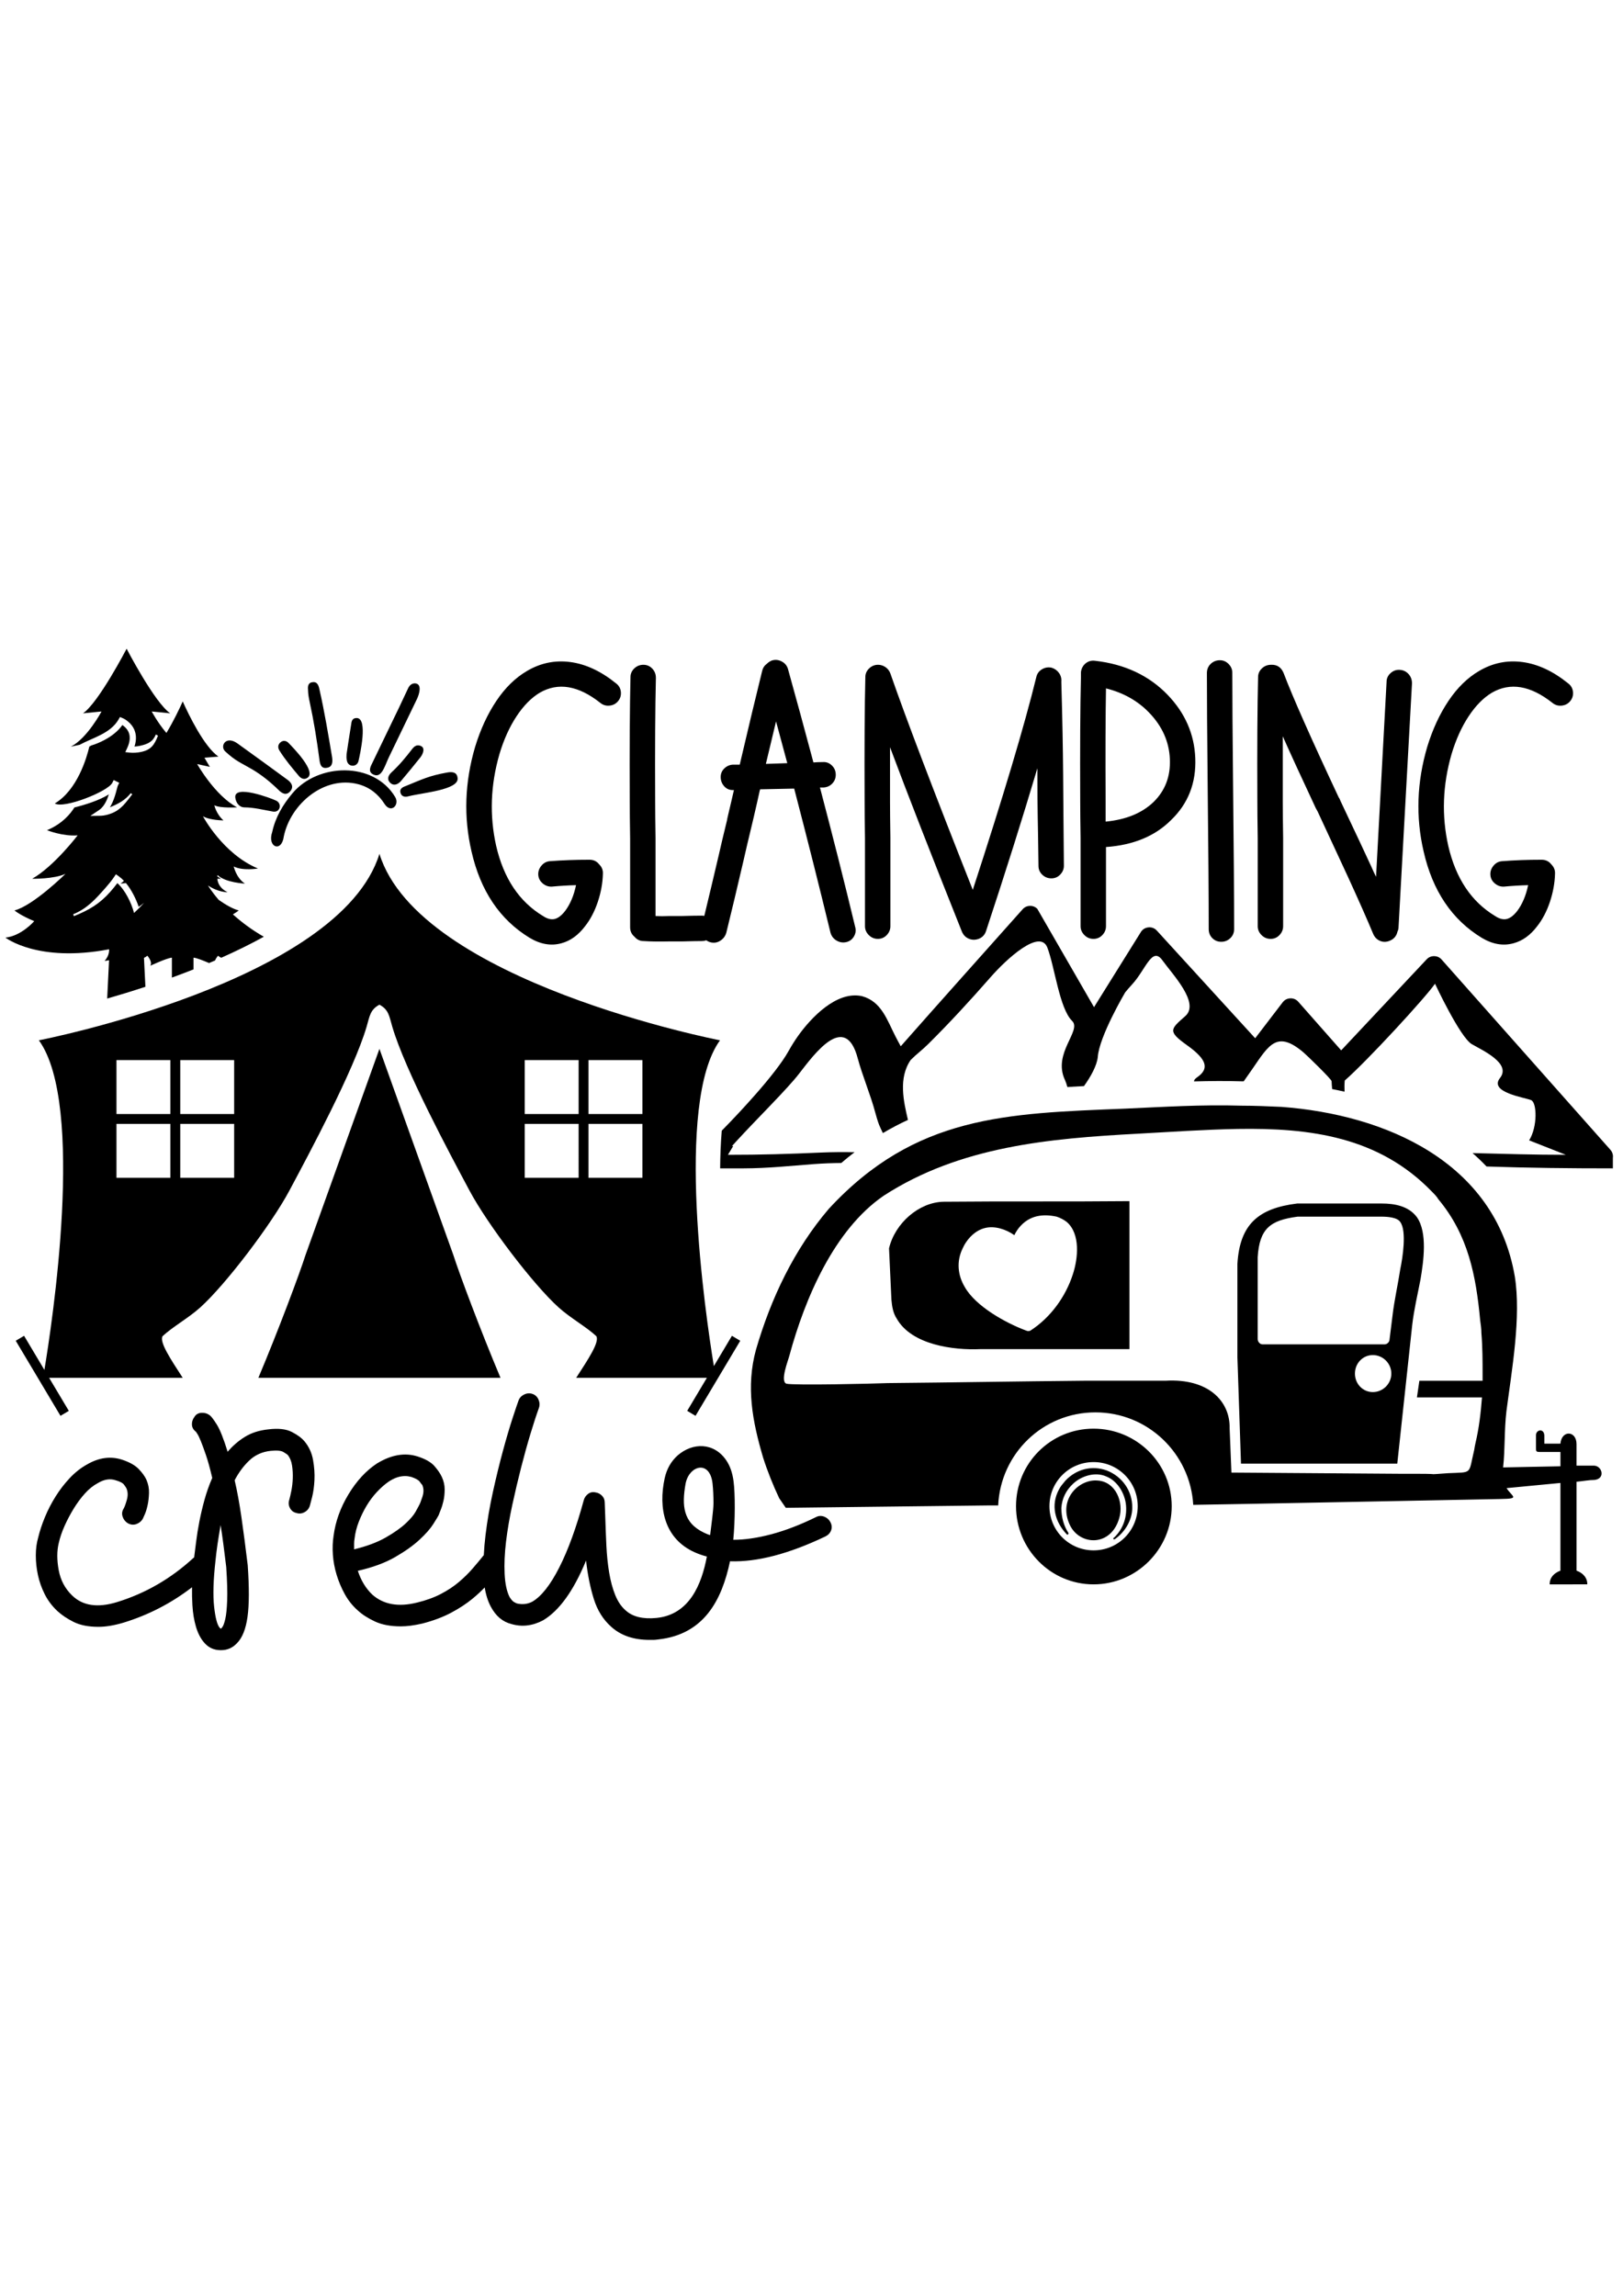
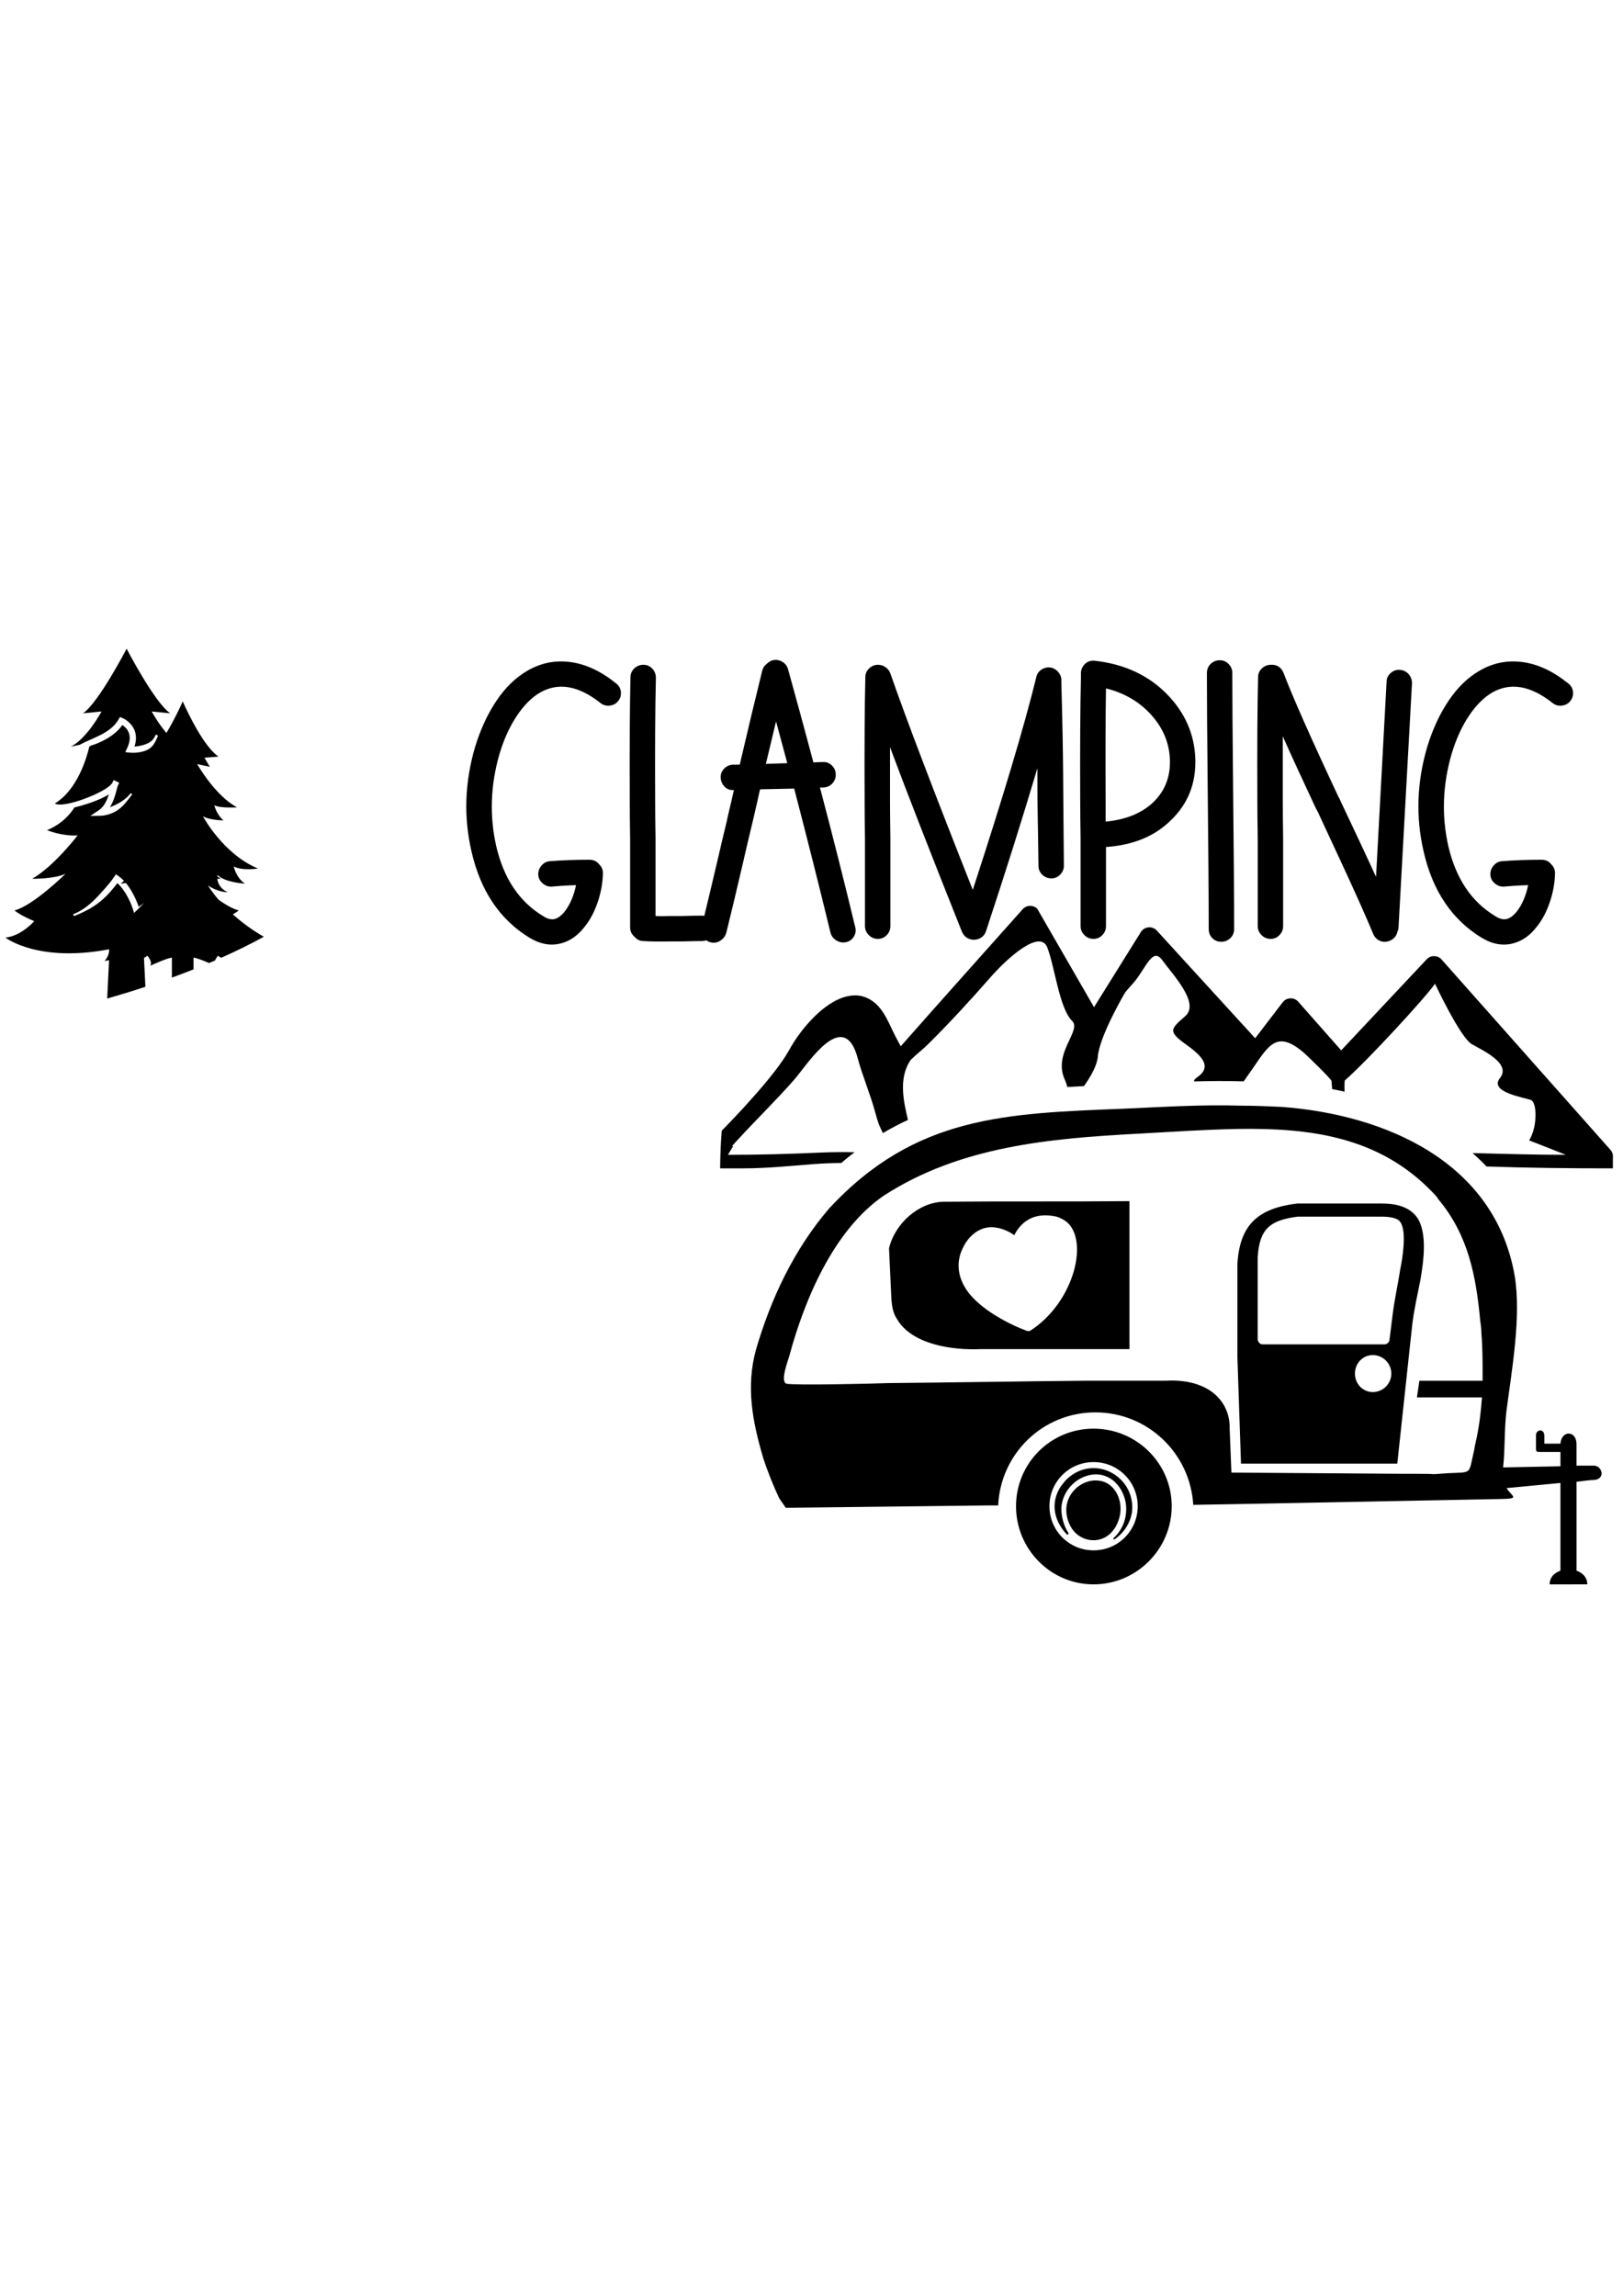
<svg xmlns="http://www.w3.org/2000/svg" version="1.1" id="katman_1" x="0px" y="0px" width="595.28px" height="841.89px" viewBox="0 0 595.28 841.89" style="enable-background:new 0 0 595.28 841.89;" xml:space="preserve">
  <g>
-     <path style="fill-rule:evenodd;clip-rule:evenodd;" d="M99.845,305.095c-1.933,5.579,3.441,7.732,4.251,1.622 c2.479-11.956,14.908-22.435,27.36-19.123c4.07,1.083,7.291,3.614,9.538,7.152c2.387,3.756,5.681,0.427,3.947-2.469 c-7.853-13.106-28.323-12.523-37.682-1.361C103.729,295.126,101.022,299.684,99.845,305.095L99.845,305.095z M154.223,277.689 c0.932-1.226,1.97-3.638-0.204-4.258c-1.257-0.395-2.158,0.34-2.875,1.274c-2.304,3-4.726,5.932-7.517,8.496 c-1.119,1.027-1.842,2.436-0.607,3.762c1.347,1.388,2.904,0.728,4.033-0.533C149.485,283.559,151.863,280.644,154.223,277.689 L154.223,277.689z M112.581,285.343c3.911-2.091-5.11-11.201-6.746-12.89c-0.848-0.922-2.111-1.042-3.03-0.171 c-0.909,0.816-0.948,1.929-0.324,2.928c2.112,3.375,4.671,6.415,7.255,9.479C110.495,285.517,111.559,285.947,112.581,285.343 L112.581,285.343z M131.476,279.133c0.558-2.418,3.597-15.788-0.653-15.828c-1.621-0.015-1.898,1.154-2.034,2.417 c-0.593,3.585-1.12,7.169-1.674,10.82c-0.064,0.748-0.065,1.519,0.09,2.221c0.164,1.16,0.914,2.003,2.137,2.032 C130.365,280.819,131.215,280.138,131.476,279.133L131.476,279.133z M101.345,293.631c-1.891-0.938-15.642-6.088-15.044-1.136 c0.215,1.778,1.395,3.563,3.35,3.577c3.489,0.025,6.908,0.91,10.308,1.508c1.008,0.222,2.033-0.076,2.487-1.105 C102.904,295.361,102.411,294.159,101.345,293.631L101.345,293.631z M167.841,285.402c-0.17-2.373-2.077-2.431-3.901-2.101 c-6.527,1.179-8.87,2.39-15.179,4.964c-1.247,0.445-2.38,1.097-1.802,2.687c0.543,1.392,1.889,1.347,3.067,1.004 C155.073,290.701,168.25,289.64,167.841,285.402L167.841,285.402z M121.811,277.698c-1.422-8.414-2.805-16.835-4.706-25.159 c-0.306-1.337-0.845-2.655-2.508-2.369c-1.743,0.22-1.733,1.713-1.614,3.02c0.041,1.405,0.281,2.766,0.58,4.136 c1.517,6.979,2.647,14.041,3.578,21.12c0.218,1.667,0.537,3.521,2.78,3.106C122.007,281.237,122.033,279.376,121.811,277.698 L121.811,277.698z M87.093,272.623c-4.247-3.049-6.59,1.004-4.459,2.955c3.898,3.57,5.419,3.96,9.699,6.454 c3.583,2.087,6.815,4.718,9.763,7.588c1.314,1.352,2.915,2.284,4.422,0.481c1.405-1.75,0.217-3.293-1.293-4.316 C99.199,281.368,93.163,276.98,87.093,272.623L87.093,272.623z M152.911,256.378c0.716-1.49,2.174-5.603-0.706-5.788 c-1.265-0.006-2.015,0.771-2.531,1.836c-1.543,3.189-2.971,6.434-4.56,9.62c-2.85,5.985-5.791,11.927-8.627,17.888 c-0.778,1.509-1.529,3.276,0.631,4.166c1.854,0.765,2.887-0.753,3.623-2.171c0.714-1.378,1.215-2.842,1.887-4.237 C146.049,270.584,149.497,263.489,152.911,256.378L152.911,256.378z" />
    <path style="fill-rule:evenodd;clip-rule:evenodd;" d="M220.196,257.761c-8.076-6.39-15.488-7.632-22.234-3.728 c-3.106,1.864-5.946,4.749-8.52,8.654c-2.574,3.905-4.66,8.521-6.257,13.846c-3.284,11.36-3.684,22.589-1.199,33.683 c2.751,11.894,8.477,20.459,17.175,25.695c1.598,1.065,3.062,1.42,4.394,1.065c1.243-0.355,2.485-1.332,3.728-2.929 c1.863-2.485,3.194-5.636,3.994-9.452c-3.107,0.088-6.036,0.266-8.788,0.532c-1.242,0.088-2.374-0.289-3.395-1.132 c-1.02-0.844-1.575-1.886-1.664-3.128c-0.088-1.243,0.289-2.375,1.132-3.396c0.843-1.021,1.886-1.575,3.128-1.665 c4.526-0.354,9.364-0.532,14.512-0.532c1.509,0,2.707,0.577,3.595,1.731c0.977,0.977,1.419,2.13,1.331,3.462 c-0.088,3.373-0.71,6.789-1.863,10.251c-1.154,3.461-2.708,6.434-4.661,8.919c-2.484,3.285-5.37,5.37-8.653,6.258 c-3.816,1.065-7.722,0.399-11.716-1.998c-10.917-6.656-18.018-17.218-21.301-31.685c-2.929-12.604-2.485-25.384,1.331-38.343 c1.953-6.39,4.549-12.005,7.789-16.842c3.239-4.837,6.99-8.498,11.25-10.983c4.971-2.929,10.274-4.016,15.91-3.262 c5.636,0.754,11.205,3.351,16.708,7.788c1.066,0.799,1.665,1.842,1.798,3.129c0.133,1.286-0.199,2.418-0.999,3.395 c-0.799,0.977-1.841,1.531-3.128,1.665C222.304,258.893,221.172,258.56,220.196,257.761L220.196,257.761z M569.407,257.761 c-8.076-6.39-15.488-7.632-22.233-3.728c-3.106,1.864-5.946,4.749-8.521,8.654c-2.574,3.905-4.659,8.521-6.257,13.846 c-3.284,11.36-3.684,22.589-1.199,33.683c2.752,11.894,8.478,20.459,17.175,25.695c1.598,1.065,3.062,1.42,4.394,1.065 c1.243-0.355,2.485-1.332,3.729-2.929c1.863-2.485,3.194-5.636,3.993-9.452c-3.106,0.088-6.036,0.266-8.787,0.532 c-1.242,0.088-2.374-0.289-3.395-1.132c-1.021-0.844-1.575-1.886-1.664-3.128c-0.089-1.243,0.288-2.375,1.132-3.396 c0.843-1.021,1.886-1.575,3.128-1.665c4.526-0.354,9.364-0.532,14.512-0.532c1.509,0,2.707,0.577,3.595,1.731 c0.977,0.977,1.42,2.13,1.331,3.462c-0.088,3.373-0.71,6.789-1.863,10.251c-1.154,3.461-2.708,6.434-4.66,8.919 c-2.484,3.285-5.37,5.37-8.653,6.258c-3.816,1.065-7.723,0.399-11.716-1.998c-10.917-6.656-18.018-17.218-21.302-31.685 c-2.929-12.604-2.485-25.384,1.331-38.343c1.953-6.39,4.549-12.005,7.789-16.842c3.239-4.837,6.989-8.498,11.249-10.983 c4.971-2.929,10.274-4.016,15.91-3.262c5.637,0.754,11.205,3.351,16.708,7.788c1.065,0.799,1.664,1.842,1.798,3.129 c0.133,1.286-0.199,2.418-0.999,3.395c-0.799,0.977-1.841,1.531-3.129,1.665C571.516,258.893,570.384,258.56,569.407,257.761 L569.407,257.761z M517.885,250.572c-1.066,18.994-2.708,48.771-4.927,89.333c0,0.622-0.134,1.199-0.399,1.731 c-0.354,1.597-1.286,2.707-2.795,3.329c-1.243,0.532-2.441,0.555-3.595,0.066c-1.154-0.488-1.998-1.354-2.53-2.596 c-2.219-5.325-5.281-12.249-9.186-20.769c-1.953-4.26-5.681-12.293-11.184-24.097c-0.267-0.444-0.488-0.843-0.666-1.198 c-5.236-11.184-9.275-19.97-12.115-26.361c0,6.568,0,14.556,0,23.964c0,3.107,0.045,7.5,0.133,13.18c0,15.266,0,26.094,0,32.484 c0,1.243-0.443,2.33-1.33,3.263c-0.889,0.932-1.976,1.398-3.263,1.398c-1.286,0-2.396-0.466-3.328-1.398 c-0.933-0.933-1.397-2.02-1.397-3.263c0-6.39,0-17.174,0-32.352c-0.09-5.769-0.134-10.206-0.134-13.313 c-0.089-19.792,0-35.015,0.267-45.665c0-1.243,0.466-2.308,1.397-3.196c0.933-0.888,2.063-1.331,3.396-1.331 c2.13-0.089,3.639,0.887,4.526,2.928c3.372,8.876,10.117,24.097,20.236,45.666c0.266,0.354,0.487,0.798,0.665,1.331 c5.592,11.804,9.364,19.837,11.316,24.097c0.533,1.243,1.11,2.485,1.73,3.728c1.688-31.686,2.975-55.517,3.861-71.493 c0-1.242,0.488-2.307,1.465-3.195s2.107-1.287,3.395-1.198s2.353,0.6,3.195,1.531C517.463,248.109,517.885,249.241,517.885,250.572 L517.885,250.572z M451.982,246.711c0,9.054,0.09,22.234,0.268,39.541c0.266,24.763,0.399,42.913,0.399,54.452 c0,1.331-0.467,2.44-1.398,3.328c-0.932,0.888-2.041,1.332-3.328,1.332c-1.288,0-2.375-0.444-3.262-1.332 c-0.889-0.887-1.332-1.997-1.332-3.328c0-11.45-0.134-29.556-0.399-54.319c-0.178-17.396-0.267-30.577-0.267-39.541 c0-1.332,0.444-2.441,1.331-3.328c0.889-0.888,1.976-1.354,3.263-1.397c1.286-0.045,2.396,0.399,3.328,1.331 S451.982,245.468,451.982,246.711L451.982,246.711z M405.52,301.296c7.455-0.71,13.313-3.107,17.573-7.19 c4.26-4.171,6.258-9.408,5.991-15.709c-0.266-6.39-2.796-12.071-7.589-17.041c-4.172-4.349-9.453-7.323-15.843-8.92 c-0.178,9.941-0.223,23.787-0.133,41.538C405.52,296.193,405.52,298.633,405.52,301.296L405.52,301.296z M401.658,242.317 c10.917,1.243,19.792,5.415,26.627,12.515c6.391,6.657,9.764,14.379,10.118,23.166c0.354,9.142-2.618,16.731-8.92,22.766 c-5.858,5.858-13.802,9.141-23.831,9.852c0,13.136,0,22.811,0,29.023c0,1.243-0.444,2.33-1.331,3.263 c-0.888,0.932-1.975,1.398-3.263,1.398c-1.286,0-2.396-0.466-3.328-1.398c-0.932-0.933-1.397-2.02-1.397-3.263 c0-6.39,0-17.174,0-32.352c-0.089-5.769-0.133-10.206-0.133-13.313c-0.089-19.792,0-35.015,0.267-45.665c0-0.178,0-0.399,0-0.666 c0-0.444,0-0.843,0-1.199c0.177-1.332,0.754-2.396,1.73-3.194C399.173,242.451,400.327,242.141,401.658,242.317L401.658,242.317z M389.276,250.172c0.841,29.746,0.606,37.51,0.933,67.272c0.014,1.242-0.445,2.33-1.332,3.262 c-0.888,0.931-1.975,1.398-3.262,1.398s-2.396-0.445-3.328-1.332c-0.931-0.887-1.386-1.954-1.398-3.196 c-0.204-19.266-0.399-16.577-0.399-35.852c-5.503,18.461-11.76,38.298-18.771,59.511c-0.443,1.509-1.375,2.529-2.796,3.063 c-1.242,0.443-2.44,0.421-3.595-0.067c-1.154-0.487-1.996-1.353-2.529-2.596c-11.272-28.224-20.059-50.768-26.36-67.632 c0,5.681,0,12.338,0,19.97c0,3.107,0.045,7.5,0.133,13.18c0,15.266,0,26.094,0,32.484c0,1.243-0.443,2.33-1.331,3.263 c-0.888,0.932-1.976,1.398-3.263,1.398c-1.286,0-2.396-0.466-3.328-1.398c-0.932-0.933-1.397-2.02-1.397-3.263 c0-6.39,0-17.174,0-32.352c-0.089-5.769-0.133-10.206-0.133-13.313c-0.089-19.792,0-35.015,0.267-45.665 c0-1.243,0.465-2.308,1.396-3.196c0.934-0.888,2.021-1.331,3.263-1.331c0.977,0,1.886,0.289,2.729,0.864 c0.843,0.577,1.441,1.354,1.797,2.33c5.77,16.598,15.844,43.047,30.221,79.348c11.184-34.26,18.95-60.265,23.299-78.016 c0.267-1.243,0.954-2.197,2.063-2.862c1.109-0.667,2.286-0.866,3.529-0.6c1.153,0.354,2.063,0.999,2.729,1.931 c0.666,0.932,0.954,1.975,0.865,3.128C389.276,249.996,389.274,250.086,389.276,250.172L389.276,250.172z M291.29,289.181 c-4.438,0.088-8.609,0.178-12.514,0.266c0,0.178-0.045,0.354-0.133,0.532c-0.178,0.799-0.488,2.197-0.932,4.194 c-0.444,1.997-0.888,3.927-1.332,5.791l-0.666,2.795c-1.243,5.148-2.263,9.497-3.062,13.047 c-2.308,9.941-4.394,18.684-6.257,26.228c-0.355,1.242-1.087,2.219-2.196,2.929c-1.109,0.71-2.286,0.909-3.529,0.599 c-0.612-0.153-1.155-0.403-1.626-0.75c-0.52,0.189-1.087,0.284-1.702,0.284c-1.508,0-3.816,0.044-6.923,0.133 c-2.13,0-3.728,0-4.793,0c-3.728,0.088-6.923,0.044-9.585-0.133c-1.332,0-2.441-0.532-3.329-1.598 c-1.065-0.887-1.597-2.041-1.597-3.46c0-6.391,0-17.219,0-32.485c-0.089-5.769-0.133-10.206-0.133-13.313 c-0.089-19.881,0-35.191,0.266-45.931c0-1.243,0.465-2.308,1.397-3.196c0.933-0.888,2.042-1.331,3.328-1.331 c1.287,0,2.375,0.465,3.263,1.397c0.887,0.933,1.331,2.064,1.331,3.396c-0.266,10.65-0.355,25.828-0.266,45.531 c0,3.196,0.044,7.634,0.133,13.313c0,13.668,0,23.166,0,28.491c1.509,0.089,3.195,0.089,5.059,0c1.064,0,2.618,0,4.66,0 c3.195-0.088,5.592-0.133,7.189-0.133c0.342,0,0.669,0.03,0.982,0.092c1.606-6.637,3.365-14.034,5.276-22.192 c0.799-3.55,1.82-7.855,3.063-12.914c0-0.178,0.155-0.91,0.465-2.197c0.311-1.287,0.667-2.796,1.066-4.526 c0.399-1.731,0.731-3.173,0.998-4.327h-0.133c-1.331,0.088-2.44-0.333-3.328-1.265c-0.888-0.932-1.354-2.041-1.398-3.328 c-0.044-1.287,0.377-2.374,1.265-3.262c0.887-0.887,1.952-1.375,3.194-1.464c0.888,0,1.731,0,2.53,0 c3.196-13.669,5.947-25.163,8.254-34.482c0.267-1.065,0.843-1.908,1.73-2.529c0.533-0.533,1.154-0.933,1.864-1.199 c1.243-0.355,2.44-0.222,3.595,0.399c1.153,0.622,1.908,1.553,2.263,2.796c2.751,9.852,5.858,21.257,9.32,34.216 c1.064-0.089,2.219-0.134,3.461-0.134c1.243-0.088,2.33,0.311,3.262,1.199c0.932,0.887,1.42,1.974,1.464,3.261 c0.045,1.288-0.354,2.397-1.198,3.329c-0.843,0.932-1.93,1.442-3.261,1.531c-0.444,0-0.889,0-1.332,0 c4.792,18.195,9.098,35.236,12.914,51.123c0.355,1.242,0.2,2.419-0.466,3.528s-1.62,1.797-2.862,2.063 c-1.242,0.267-2.419,0.066-3.528-0.6c-1.11-0.666-1.842-1.62-2.197-2.862C300.608,325.526,296.171,307.909,291.29,289.181 L291.29,289.181z M288.76,279.862c-1.419-5.326-2.795-10.429-4.127-15.311c-1.065,4.526-2.308,9.719-3.728,15.577 C283.479,280.039,286.098,279.951,288.76,279.862L288.76,279.862z" />
-     <path d="M36.076,596.573c-3.652,0-6.676-0.6-9.073-1.797c-2.396-1.198-4.393-2.539-5.991-4.023 c-1.939-1.825-3.48-3.879-4.621-6.162c-1.142-2.282-1.969-4.621-2.482-7.019c-0.514-2.396-0.77-4.793-0.77-7.189 c0-2.396,0.285-4.564,0.855-6.504c0.571-2.396,1.398-4.907,2.483-7.532c1.083-2.625,2.396-5.164,3.937-7.618 c1.54-2.453,3.281-4.706,5.221-6.761c1.94-2.054,4.051-3.709,6.333-4.964c4.336-2.511,8.616-3.082,12.839-1.712 c2.738,0.912,4.764,2.054,6.076,3.424c1.313,1.369,2.254,2.682,2.825,3.937c0.685,1.598,0.998,3.224,0.942,4.879 c-0.057,1.654-0.229,3.138-0.514,4.45c-0.286,1.313-0.628,2.425-1.027,3.338s-0.657,1.484-0.77,1.712 c-0.571,0.913-1.37,1.541-2.397,1.884c-1.027,0.342-2.054,0.228-3.081-0.343c-0.913-0.57-1.541-1.369-1.883-2.396 c-0.342-1.027-0.228-1.997,0.342-2.911c0.343-0.569,0.743-1.654,1.199-3.251c0.457-1.599,0.399-3.025-0.171-4.28 c-0.114-0.228-0.399-0.655-0.856-1.283c-0.456-0.628-1.483-1.17-3.081-1.626c-2.055-0.686-4.223-0.343-6.505,1.026 c-1.711,0.913-3.309,2.196-4.792,3.852c-1.484,1.654-2.854,3.51-4.109,5.563c-1.255,2.055-2.368,4.166-3.337,6.334 c-0.97,2.168-1.684,4.28-2.141,6.334c-0.684,2.854-0.684,6.134,0,9.843c0.685,3.709,2.339,6.818,4.964,9.329 c3.881,3.766,9.358,4.564,16.434,2.396c10.385-3.195,19.686-8.56,27.902-16.091c0.123-0.105,0.25-0.204,0.38-0.293 c0.219-1.648,0.463-3.577,0.732-5.783c0.285-2.34,0.684-4.822,1.198-7.447c0.514-2.624,1.141-5.277,1.883-7.959 c0.741-2.682,1.683-5.335,2.824-7.96c-0.798-3.424-1.569-6.22-2.31-8.388c-0.742-2.168-1.369-3.88-1.883-5.135 c-0.514-1.256-0.942-2.141-1.284-2.653c-0.343-0.514-0.514-0.771-0.514-0.771c-0.913-0.685-1.398-1.54-1.456-2.567 s0.257-1.998,0.942-2.911c0.571-0.913,1.427-1.396,2.567-1.454c1.142-0.058,2.168,0.257,3.081,0.941 c0.571,0.457,1.427,1.598,2.569,3.424c1.141,1.826,2.453,5.136,3.937,9.928c1.826-2.168,3.937-3.994,6.334-5.478 c2.396-1.483,5.249-2.396,8.559-2.739c3.652-0.456,6.533-0.143,8.644,0.941c2.112,1.085,3.68,2.254,4.708,3.51 c1.597,1.939,2.625,4.194,3.081,6.762c0.457,2.566,0.628,5.021,0.514,7.36s-0.399,4.422-0.856,6.248 c-0.456,1.826-0.742,2.909-0.855,3.253c-0.342,1.025-0.999,1.797-1.969,2.311c-0.97,0.513-1.968,0.599-2.995,0.256 c-1.027-0.229-1.797-0.827-2.311-1.797s-0.6-1.969-0.256-2.995c0.228-0.8,0.484-1.912,0.77-3.339 c0.285-1.427,0.457-2.938,0.514-4.536c0.057-1.597-0.029-3.167-0.257-4.707c-0.228-1.541-0.741-2.824-1.54-3.852 c-0.229-0.228-0.771-0.599-1.627-1.112c-0.855-0.514-2.424-0.656-4.707-0.428c-3.081,0.342-5.678,1.512-7.789,3.509 c-2.111,1.996-3.908,4.422-5.392,7.275c0.913,3.88,1.74,8.388,2.482,13.522c0.742,5.136,1.512,11.013,2.311,17.631 c0.57,8.217,0.542,14.551-0.085,19.001c-0.628,4.45-1.912,7.646-3.852,9.586c-1.597,1.712-3.538,2.567-5.82,2.567h-0.171 c-2.511,0-4.565-0.97-6.163-2.91c-1.255-1.483-2.225-3.395-2.909-5.734c-0.686-2.34-1.113-4.936-1.284-7.788 c-0.131-2.182-0.178-4.397-0.143-6.646c-7.575,5.841-15.944,10.166-25.107,12.979C41.896,596.059,38.815,596.573,36.076,596.573 L36.076,596.573z M238.235,601.366c-5.82,0-10.499-1.598-14.036-4.793c-2.967-2.625-5.106-6.049-6.419-10.271 c-1.312-4.223-2.253-8.901-2.825-14.036c-4.565,11.068-9.814,18.372-15.748,21.91c-3.88,2.055-7.76,2.511-11.64,1.369 c-3.195-0.799-5.706-2.909-7.532-6.334c-1.072-1.989-1.822-4.352-2.252-7.086c-1.332,1.393-2.807,2.756-4.424,4.091 c-2.283,1.884-4.936,3.623-7.96,5.221c-3.023,1.599-6.533,2.91-10.527,3.938c-2.967,0.685-5.591,1.026-7.874,1.026 c-3.766,0-6.933-0.598-9.5-1.797c-2.568-1.198-4.651-2.539-6.248-4.022c-1.94-1.712-3.538-3.708-4.793-5.991 c-1.255-2.282-2.253-4.65-2.996-7.104c-0.741-2.453-1.198-4.906-1.369-7.36c-0.171-2.453-0.085-4.765,0.257-6.933 c0.684-5.249,2.51-10.327,5.478-15.234c2.967-4.907,6.447-8.673,10.441-11.298c5.25-3.195,10.215-4.051,14.893-2.567 c2.853,0.913,4.907,2.082,6.163,3.509c1.255,1.427,2.168,2.768,2.738,4.022c0.685,1.483,1.027,2.996,1.027,4.536 c0,1.541-0.143,2.939-0.428,4.194c-0.285,1.255-0.627,2.368-1.027,3.338c-0.399,0.97-0.655,1.626-0.77,1.969 c-0.228,0.456-0.884,1.541-1.968,3.253c-1.084,1.711-2.768,3.623-5.05,5.733c-2.283,2.111-5.25,4.223-8.901,6.334 c-3.652,2.11-8.217,3.795-13.694,5.05c1.142,3.537,2.911,6.447,5.306,8.729c4.108,3.652,9.586,4.622,16.434,2.91 c3.309-0.798,6.219-1.854,8.729-3.166c2.511-1.313,4.708-2.769,6.591-4.365c1.882-1.598,3.566-3.253,5.049-4.964 c1.413-1.632,2.774-3.262,4.084-4.893c0.118-2.349,0.325-4.771,0.624-7.262c0.628-5.25,1.541-10.584,2.739-16.005 c1.198-5.421,2.425-10.441,3.68-15.063c1.255-4.622,2.425-8.587,3.509-11.897c1.084-3.309,1.797-5.42,2.139-6.333 c0.342-1.026,1.027-1.798,2.055-2.311c1.026-0.514,2.054-0.6,3.081-0.257c1.026,0.342,1.769,1.027,2.225,2.055 c0.457,1.026,0.514,2.054,0.171,3.08c-0.913,2.511-1.939,5.649-3.081,9.415c-1.141,3.766-2.283,7.874-3.423,12.324 c-1.142,4.451-2.225,9.044-3.252,13.78c-1.027,4.735-1.797,9.243-2.311,13.523c-0.514,4.279-0.685,8.216-0.514,11.811 c0.171,3.595,0.771,6.419,1.797,8.473c0.571,0.913,1.084,1.513,1.541,1.798c0.457,0.286,0.855,0.485,1.198,0.6 c2.055,0.456,3.938,0.229,5.649-0.685c3.309-1.94,6.59-6.106,9.842-12.497c3.253-6.39,6.248-14.606,8.987-24.648 c0.228-0.913,0.741-1.684,1.54-2.312c0.799-0.627,1.712-0.827,2.739-0.599c0.913,0.113,1.712,0.514,2.396,1.198 c0.685,0.686,1.027,1.541,1.027,2.567l0.171,4.622c0.114,3.767,0.257,7.445,0.428,11.04c0.172,3.595,0.514,6.934,1.027,10.015 s1.255,5.819,2.225,8.217c0.971,2.396,2.254,4.278,3.852,5.648c2.51,2.282,6.282,3.245,11.297,2.738 c12.059-1.218,16.54-12.289,18.46-22.527c-1.369-0.342-2.864-0.833-4.45-1.541c-11.109-4.957-13.432-16.218-11.014-27.199 c0.741-3.364,2.311-6.133,4.707-8.302c5.629-4.926,13.454-4.768,17.888,1.798c1.427,2.111,2.257,4.657,2.654,7.617 c0.629,4.686,0.586,14.537-0.098,21.498c4.222,0,8.901-0.686,14.036-2.054c5.135-1.369,10.617-3.476,16.434-6.334 c0.916-0.449,1.883-0.484,2.909-0.086c1.027,0.399,1.749,1.068,2.226,1.968c0.55,1.038,0.656,2.056,0.257,3.083 c-0.397,1.026-1.125,1.742-2.14,2.225c-13.364,6.363-24.992,9.415-34.92,9.072c-3.005,14.275-9.532,26.813-26.263,28.657 c-0.578,0.063-1.113,0.171-1.626,0.171C239.349,601.366,238.807,601.366,238.235,601.366L238.235,601.366z M251.417,544.278 c-1.317,7.682-1.017,14.064,6.819,17.784c0.922,0.438,1.655,0.742,2.226,0.855c0.342-2.967,1.226-9.082,1.226-11.706 c0-2.625-0.114-5.021-0.342-7.189C260.356,535.138,252.592,537.4,251.417,544.278L251.417,544.278z M148.539,541.283 c-1.94,0-3.938,0.685-5.991,2.054c-1.484,1.027-2.939,2.311-4.365,3.852c-1.427,1.54-2.682,3.225-3.767,5.051 c-1.084,1.825-2.025,3.765-2.824,5.819c-0.799,2.054-1.313,4.108-1.541,6.162c-0.114,0.571-0.171,1.198-0.171,1.883s0,1.37,0,2.054 c4.679-1.141,8.559-2.596,11.64-4.364s5.506-3.48,7.275-5.136c1.769-1.654,2.995-3.109,3.68-4.365 c0.685-1.255,1.027-1.883,1.027-1.883c0.113-0.228,0.171-0.342,0.171-0.342c0.342-0.571,0.77-1.654,1.283-3.253 c0.514-1.597,0.485-3.023-0.085-4.279c-0.228-0.229-0.542-0.628-0.941-1.198c-0.4-0.57-1.398-1.141-2.996-1.712 c-0.457-0.113-0.856-0.199-1.198-0.256C149.395,541.311,148.996,541.283,148.539,541.283L148.539,541.283z M80.925,559.256 c-0.913,5.136-1.541,9.472-1.883,13.01c-0.8,7.074-0.97,12.695-0.514,16.86c0.457,4.165,1.141,6.762,2.054,7.788 c0.229,0.229,0.399,0.343,0.514,0.343c0,0,0.171-0.228,0.514-0.685c0.342-0.456,0.684-1.427,1.027-2.91 c0.342-1.483,0.57-3.737,0.684-6.761c0.114-3.025,0-7.104-0.342-12.239C82.293,568.842,81.609,563.707,80.925,559.256 L80.925,559.256z" />
    <path style="fill-rule:evenodd;clip-rule:evenodd;" d="M67.019,257.222c-1.2,2.674-3.392,7.297-5.986,11.562 c-3.191-3.747-5.386-7.881-5.386-7.881l6.791,0.679c-5.734-3.922-15.996-23.691-15.996-23.691s-10.262,19.769-15.996,23.691 l6.791-0.679c0,0-5.207,9.81-11.243,12.903l3.226-0.686c4.895-2.642,11.319-4.147,14.282-9.315l0.5-0.87l0.925,0.383 c1.279,0.527,2.626,1.647,3.442,2.74c1.764,2.363,1.819,5.088,0.959,7.704c0.683-0.034,1.375-0.124,1.957-0.251 c2.995-0.647,4.806-1.531,5.876-4.17l0.796,0.44c-1.364,3.359-2.456,5.151-6.185,5.96c-1.285,0.278-2.919,0.404-4.24,0.252 l-1.58-0.181l0.677-1.438c1.06-2.251,1.502-4.779-0.057-6.908c-0.406-0.555-1.033-1.149-1.688-1.586 c-1.684,2.406-4.188,4.239-6.758,5.581c-1.397,0.729-3.068,1.457-4.604,1.9l-0.75,0.412c-0.977,4.145-4.401,15.927-12.664,20.86 c3.271,2.067,19.49-4.375,21.085-7.566l0.508-1.015l2.035,1.004l-0.498,1.02c-0.112,0.234-0.209,0.641-0.276,0.896 c-0.161,0.594-0.311,1.189-0.477,1.781c-0.446,1.58-0.989,3.156-1.773,4.604c-0.125,0.231-0.257,0.461-0.396,0.685 c3.107-1.269,5.648-2.64,7.657-5.191l0.543,0.427c-2.343,2.975-4.018,5.609-7.659,7.002c-1.114,0.427-2.66,0.852-3.872,0.869 l-3.863,0.053l3.214-2.143c1.024-0.683,1.79-1.719,2.371-2.79c0.509-0.939,0.903-1.95,1.234-2.976 c-3.542,2.242-8.892,3.885-12.656,4.815c-1.341,2.184-4.35,5.974-10.044,8.333c0,0,5.809,2.339,11.241,1.887 c0,0-8.676,11.393-16.674,15.92c0,0,7.999,0.151,12.223-1.811c0,0-11.771,11.62-18.711,13.431c0,0,2.112,1.81,7.242,3.923 c0,0-4.678,5.433-10.563,6.036c0,0,11.829,9.279,38.019,4.283c0.052,0.962-0.157,2.561-1.628,4.267c0,0,0.653-0.071,1.611-0.244 l-0.683,14.043c4.513-1.294,9.219-2.734,14.018-4.318l-0.525-10.602c0.497-0.231,0.925-0.495,1.241-0.793 c0,0,2.052,2.292,1.06,3.693c0,0,5.984-2.804,7.934-2.976v7.315c2.648-0.963,5.302-1.971,7.944-3.016v-4.3 c1.168,0.103,3.786,1.152,5.697,1.976c0.733-0.309,1.464-0.622,2.193-0.937c0.381-0.949,1.103-1.756,1.103-1.756 c0.3,0.284,0.703,0.537,1.17,0.76c5.4-2.399,10.655-4.971,15.61-7.709c-4.609-2.641-8.365-5.518-11.343-8.209 c1.481-0.869,2.143-1.436,2.143-1.436c-2.143-0.559-4.747-2.054-7.322-3.853c-2.703-3.137-3.951-5.302-3.951-5.302 c3.898,2.599,7.181,2.462,7.181,2.462c-2.935-1.424-3.636-3.556-3.754-4.936c0.84,0.018,1.357,0.008,1.357,0.008 c-0.454-0.256-0.91-0.537-1.366-0.834c0.023-0.333,0.07-0.53,0.07-0.53c2.873,2.803,10.054,3.146,10.054,3.146 c-3.215-2.121-4.104-6.293-4.104-6.293c3.282,1.71,8.89,0.753,8.89,0.753c-12.857-5.335-20.175-19.149-20.175-19.149 c2.6,1.503,7.523,1.503,7.523,1.503c-2.667-2.325-3.352-5.54-3.352-5.54c2.257,1.163,8.344,0.753,8.344,0.753 c-8.139-4.309-14.636-15.867-14.636-15.867l4.65,1.026l-1.983-3.352l5.129-0.41C74.844,273.774,69.238,262.167,67.019,257.222 L67.019,257.222z M45.454,323c-0.371,0.372-0.786,0.72-1.249,1.026c0,0,0.808-0.039,1.988-0.195l0.161,0.195 c1.829,2.254,3.517,5.536,4.515,8.51c0.687-0.45,1.351-0.942,1.991-1.466c-1.051,1.158-2.28,2.42-3.696,3.731l-0.063-0.232 c-0.928-3.475-3.175-8.144-6.056-10.722c-0.815,1.108-1.724,2.197-2.604,3.199c-3.885,4.408-7.896,6.745-13.333,8.919l-0.279-0.696 c5.098-2.039,8.258-5.598,11.9-9.731c1.083-1.23,2.217-2.608,3.135-3.973l0.651-0.968l0.953,0.673 C44.186,321.777,44.846,322.363,45.454,323L45.454,323z" />
    <path style="fill-rule:evenodd;clip-rule:evenodd;" d="M375.07,333.442c0.704-0.789,1.602-1.208,2.659-1.241 c1.058-0.033,1.98,0.331,2.731,1.075l20.802,36.062l17.046-27.335c0.591-1.09,1.582-1.765,2.813-1.916 c1.23-0.15,2.354,0.266,3.191,1.182l36.063,39.467l10.077-13.177c0.7-0.913,1.672-1.416,2.82-1.455 c1.15-0.04,2.155,0.392,2.916,1.253l15.726,17.822l31.353-33.385c0.74-0.788,1.678-1.186,2.76-1.17 c1.081,0.015,2.007,0.438,2.726,1.248l61.905,69.767c0.481,0.541,0.781,1.177,0.894,1.841h0.014v0.076 c0.053,0.357,0.053,0.721,0,1.08v3.815c-15.967,0-30.787-0.157-46.336-0.688c-1.634-1.718-3.348-3.354-5.132-4.917 c11.376,0.285,22.773,0.634,34.219,0.634l-13.464-5.298c3.148-5.071,2.862-13.86,0.73-14.758c-2.333-0.982-15.6-2.825-11.423-8.106 c4.175-5.281-6.019-9.95-10.318-12.406c-4.299-2.457-13.511-22.17-13.511-22.17c-3.434,5.015-24.906,28.352-33.104,35.493v0.001 c-0.126,1.296-0.15,2.688-0.084,4.093c-1.506-0.342-3.019-0.662-4.538-0.957c-0.103-0.958-0.167-1.925-0.209-2.897 c-0.03-0.727-9.069-9.493-10.295-10.532c-9.719-8.249-12.705-2.758-18.705,5.977c-1.057,1.537-2.131,3.079-3.231,4.615 l-0.786-0.001c-5.791-0.172-11.6-0.124-17.428,0.036c-0.01-0.31,0.136-0.64,0.495-1.007l0.601-0.486 c4.668-3.194,3.562-6.632-3.685-11.792c-7.248-5.158-6.02-5.896-0.614-10.685c5.404-4.791-4.606-15.169-8.415-20.452 c-3.806-5.282-6.123,3.5-11.157,8.904c-0.854,0.917-1.681,1.881-2.491,2.873c-0.039,0.066-9.559,16.155-10.049,23.755 c-0.354,3.079-2.458,6.969-5.057,10.6c-2.057,0.104-4.091,0.213-6.104,0.334c-0.201-0.845-0.5-1.702-0.877-2.582 c-4.62-9.818,6.277-18.098,2.635-21.645c-4.668-4.544-6.387-19.898-9.09-26.899c-2.703-7.002-14.832,3.989-20.941,10.993 c-7.323,8.354-14.87,16.571-22.758,24.394c-2.121,2.104-4.438,3.824-6.406,5.799c-4.614,6.648-2.604,15.273-1.027,22.013 c-3.096,1.428-6.156,3.029-9.187,4.821c-0.555-1.088-1.02-2.164-1.409-3.068c-0.561-1.513-0.981-2.962-1.407-4.515 c-1.58-6.058-4.812-13.777-6.401-19.793c-4.564-17.284-15.929-1.608-21.521,5.592c-4.238,5.547-15.804,16.879-23.261,25.058 c-0.462,0.507-0.91,1.003-1.338,1.485l-0.054,0.06l0.511-0.089l-1.96,3.242c12.1,0.004,22.295-0.298,34.35-0.835 c4.027-0.178,8.06-0.19,12.1-0.117c-1.635,1.25-3.265,2.567-4.888,3.956c-3.197,0.021-6.541,0.139-10.141,0.407 c-9.025,0.674-16.55,1.531-25.721,1.561h-8.554c0.039-4.393,0.205-9.146,0.594-13.824c4.268-4.336,8.441-8.814,12.405-13.322 c2.454-2.789,4.859-5.642,7.122-8.588c1.817-2.366,3.654-4.899,5.104-7.51c1.001-1.802,2.104-3.551,3.294-5.235 c4.781-6.765,14.244-16.744,23.521-14.667c7.142,1.941,9.216,8.806,12.264,14.741c0.631,1.229,1.271,2.422,1.943,3.628 C345.186,366.875,360.181,350.177,375.07,333.442L375.07,333.442z" />
-     <path style="fill-rule:evenodd;clip-rule:evenodd;" d="M16.284,502.358c2.718-16.313,15.121-97.21-2.024-120.87 c0,0,110.395-21.394,124.91-68.377c14.515,46.984,124.91,68.377,124.91,68.377c-16.699,23.045-5.365,100.401-2.253,119.481 l6.628-11.118l3.055,1.822l-16.41,27.524l-3.055-1.821l7.228-12.124l-47.938-0.001c4.448-6.887,8.527-12.968,7.418-15.229 c-3.698-3.464-9.479-6.635-13.81-10.528c-9.386-8.436-26.122-30.5-32.725-42.862c-7.421-13.891-23.57-44.007-28.317-60.063 c-1.168-3.954-1.281-6.277-4.73-8.147c-3.45,1.87-3.562,4.193-4.73,8.147c-4.747,16.056-20.896,46.172-28.316,60.063 c-6.604,12.362-23.34,34.427-32.726,42.862c-4.332,3.894-10.111,7.064-13.81,10.528c-1.109,2.262,2.97,8.343,7.418,15.229 l-48.996,0.001l7.228,12.124l-3.055,1.821l-16.41-27.524l3.055-1.822L16.284,502.358L16.284,502.358z M42.72,388.746h19.769v19.77 H42.72V388.746L42.72,388.746z M66.111,388.746H85.88v19.77H66.111V388.746L66.111,388.746z M85.88,412.137v19.769H66.111v-19.769 H85.88L85.88,412.137z M62.489,431.906H42.72v-19.769h19.769V431.906L62.489,431.906z M192.46,388.746h19.769v19.77H192.46V388.746 L192.46,388.746z M215.851,388.746h19.769v19.77h-19.769V388.746L215.851,388.746z M235.619,412.137v19.769h-19.769v-19.769 H235.619L235.619,412.137z M212.229,431.906H192.46v-19.769h19.769V431.906L212.229,431.906z M183.568,505.251l-44.399-0.001 l-44.399,0.001c7.389-17.552,15.034-37.991,17.32-45.121l27.079-75.505l27.078,75.505C168.534,467.26,176.18,487.7,183.568,505.251 L183.568,505.251z" />
    <path style="fill-rule:evenodd;clip-rule:evenodd;" d="M372.024,452.943c0.654-1.314,1.534-2.627,2.409-3.503 c3.503-3.721,8.097-4.376,13.128-3.281c1.315,0.438,2.628,1.093,3.721,1.966c5.031,4.376,4.155,13.35,2.188,19.259 c-2.627,8.092-8.097,15.75-15.536,20.564c-0.439,0.222-1.095,0.222-1.533,0c-7.658-2.849-18.598-8.974-22.534-15.976 c-2.628-4.377-3.061-9.407-0.873-14.001c1.533-3.503,4.597-6.785,8.313-7.658C364.8,449.443,368.964,450.755,372.024,452.943 L372.024,452.943L372.024,452.943z M408.537,563.941c3.503-3.282,5.035-7.879,4.375-12.688c-0.654-4.155-3.281-8.319-7.225-9.847 c-3.941-1.748-8.973-0.212-12.033,2.627c-2.627,2.409-4.155,5.47-4.376,8.974c0,3.282,0.873,6.563,2.621,9.186 c0,0.222,0,0.439-0.221,0.439c0,0.221-0.222,0.221-0.439,0c-4.376-4.598-5.903-10.719-2.843-16.41 c0.655-1.315,1.528-2.188,2.4-3.282c3.942-4.155,9.634-5.69,15.095-3.716c5.691,2.188,9.406,7.438,9.406,13.568 c0,4.588-2.621,8.973-6.342,11.594c-0.222,0.221-0.439,0-0.655,0C408.324,564.162,408.324,563.941,408.537,563.941L408.537,563.941 L408.537,563.941z M402.633,542.933c-6.785-0.654-14.655,6.785-10.284,16.189c3.502,7.657,15.094,8.312,18.163-2.41 C412.26,550.812,409.197,543.375,402.633,542.933L402.633,542.933L402.633,542.933z M401.1,523.902 c15.75,0,28.656,12.688,28.656,28.443c0,15.75-12.906,28.657-28.656,28.657c-15.755,0-28.443-12.907-28.443-28.657 C372.656,536.59,385.35,523.902,401.1,523.902L401.1,523.902L401.1,523.902z M401.1,536.157c8.973,0,16.189,7.219,16.189,16.188 c0,8.974-7.22,16.188-16.189,16.188c-8.973,0-16.188-7.218-16.188-16.188C384.911,543.375,392.127,536.157,401.1,536.157 L401.1,536.157L401.1,536.157z M552.572,545.706l19.758-1.89v32.159c-2.409,0.873-3.941,2.628-3.941,4.815c0,0.213,0,0.213,0,0.213 L582.17,581c0,0,0,0,0-0.213c0-2.188-1.535-3.942-3.936-4.815v-32.599c2.408-0.221,4.598-0.66,6.563-0.66 c4.154-0.434,2.84-5.249-0.221-5.249h-6.343v-7.879l0,0c0-5.036-5.471-5.249-5.904-0.189h-5.9c0-1.1,0-1.976,0-2.849 c0-2.848-3.062-2.408-3.062-0.221c0,1.535,0,3.063,0,4.597c0,1.307,0,1.528,1.534,1.528h7.438v5.249l-21.031,0.416 c0.747-6.542,0.38-13.487,1.218-20.625c1.967-15.104,5.462-34.574,3.062-49.45c-7.219-42.012-47.484-59.294-85.553-62.137 c-4.81-0.218-9.846-0.439-14.655-0.439c-14.876-0.439-28.226,0.439-42.887,1.094c-43.32,1.748-76.8,2.409-108.525,36.756 c-12.694,14.876-21.225,32.819-26.695,51.639c-3.715,13.561-1.315,26.246,2.627,39.595c1.528,4.81,3.715,10.288,5.903,14.878 l2.41,3.502l74.391-0.872c0.222,0,0.222,0,0.222,0h0.875l2.409,0.008c0.876-19.039,16.412-34.135,35.662-34.135 s34.787,15.096,35.881,33.914c9.139-0.104,91.823-1.74,112.605-2.14C557.672,549.562,554.729,549.025,552.572,545.706 L552.572,545.706z M326.077,457.761l0.873,18.819l0,0c0.221,2.627,0.654,5.036,1.966,6.997 c5.471,9.634,20.786,11.595,30.632,11.161l0.225-0.002h54.479V440.47c-22.753,0.221-45.727,0-68.267,0.221 C337.017,440.91,328.265,448.567,326.077,457.761L326.077,457.761L326.077,457.761z M475.735,441.342 c-14.222,1.749-21.007,7.659-21.881,22.102v34.348l1.316,38.944l57.318-0.004l5.47-50.763c0.654-5.69,1.967-11.16,3.061-16.843 c1.094-6.563,2.627-17.07-1.315-22.753c-3.061-4.154-8.313-5.036-12.906-5.036h-31.063V441.342L475.735,441.342z M507.895,492.982 h-44.854c-0.873,0-1.749-0.874-1.749-1.967v-29.76c0,0,0,0,0-0.221c0.654-10.501,4.597-13.567,14.661-14.876 c0.222,0,0.222,0,0.439,0l30.414,0.003c1.966,0,5.69,0.22,6.784,1.967c2.409,3.282,0.873,13.127,0,17.282 c-0.872,5.691-2.188,11.379-2.849,17.07l-1.094,8.752C509.648,492.108,508.772,492.982,507.895,492.982L507.895,492.982 L507.895,492.982z M503.524,496.917c3.716,0,6.785,3.062,6.785,6.786c0,3.724-3.062,6.784-6.785,6.784 c-3.722,0-6.564-3.061-6.564-6.784C496.96,499.979,499.803,496.917,503.524,496.917L503.524,496.917L503.524,496.917z M520.589,506.331h23.192c0-0.654,0-1.534,0-2.188c0-5.036,0-10.066-0.44-15.315c0-1.533-0.221-3.062-0.438-4.597 c-1.533-16.41-4.377-31.287-15.316-44.415c-0.654-1.094-1.533-1.966-2.409-2.848c-19.471-20.126-44.632-23.413-71.33-22.974 c-11.813,0.221-24.723,1.093-36.541,1.748c-32.387,1.748-65.206,4.597-93.21,22.753c-18.158,12.474-28.877,37.635-34.568,58.636 c-0.439,1.749-3.503,9.413-1.094,10.286c2.848,0.654,32.159,0,37.195-0.223c24.289-0.22,48.357-0.654,72.643-0.872h29.32 c15.536-0.873,23.628,7.437,23.412,17.504l0.654,16.188l62.358,0.439l0,0l2.63,0.003h3.494c9.846,0,1.315,0.439,10.939-0.221 c9.186-0.439,7.438,0.654,9.625-8.531l0.222-1.315l0.221-1.094c1.314-5.47,1.967-11.16,2.409-16.849h-23.857L520.589,506.331 L520.589,506.331z" />
  </g>
</svg>